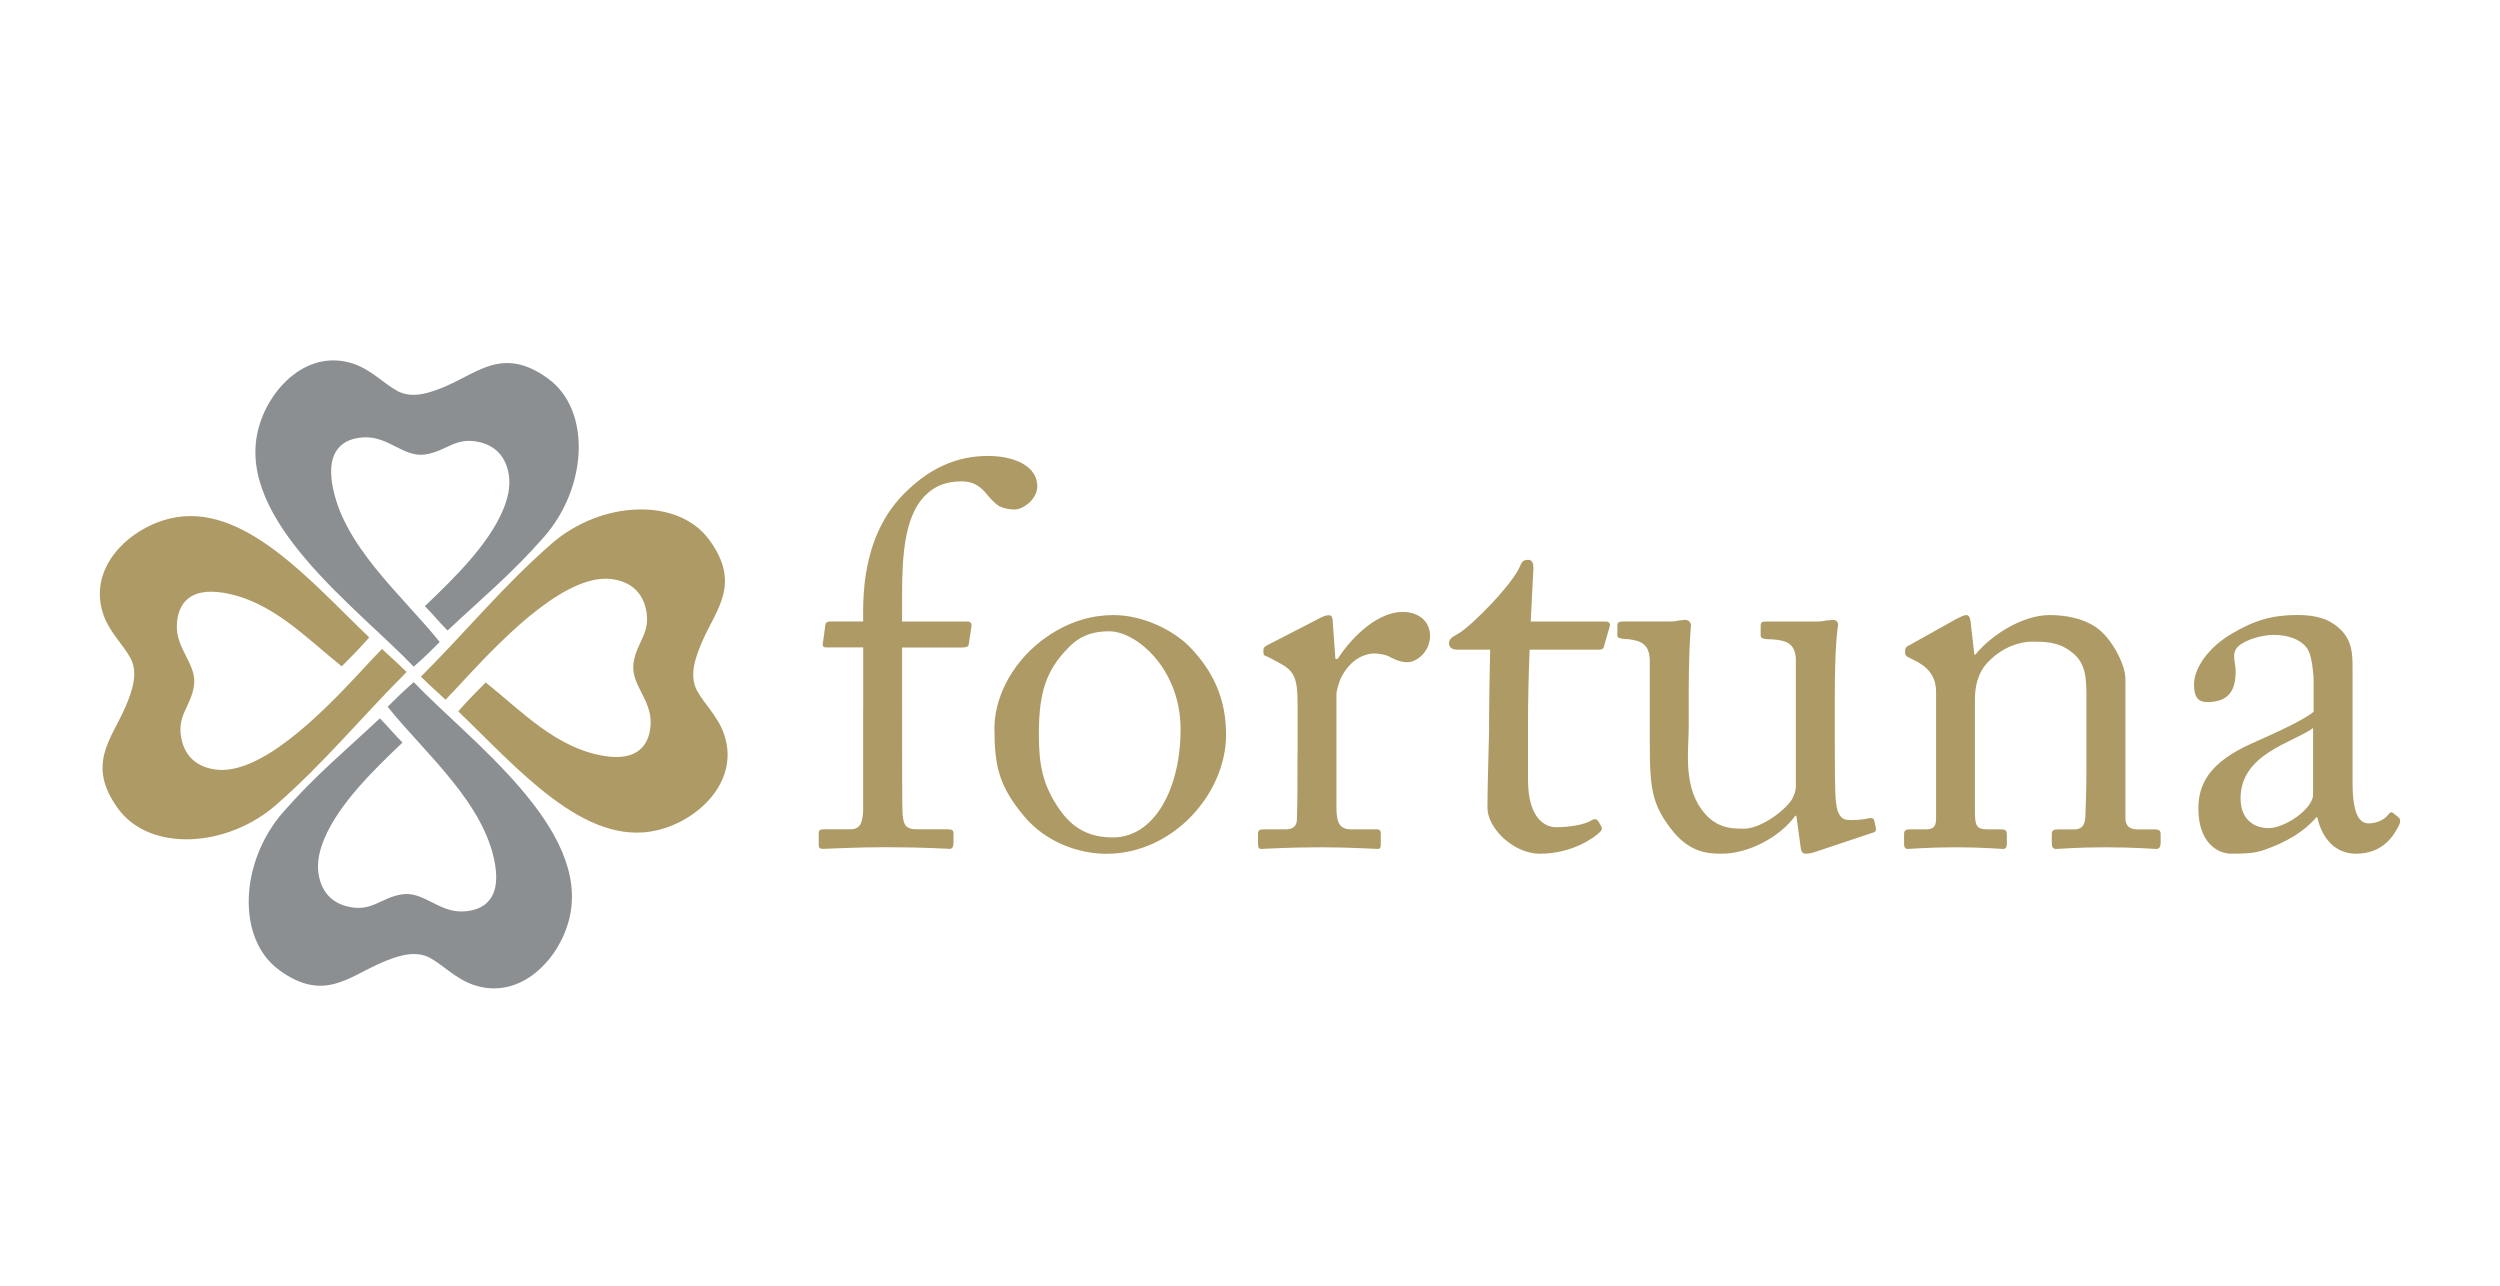
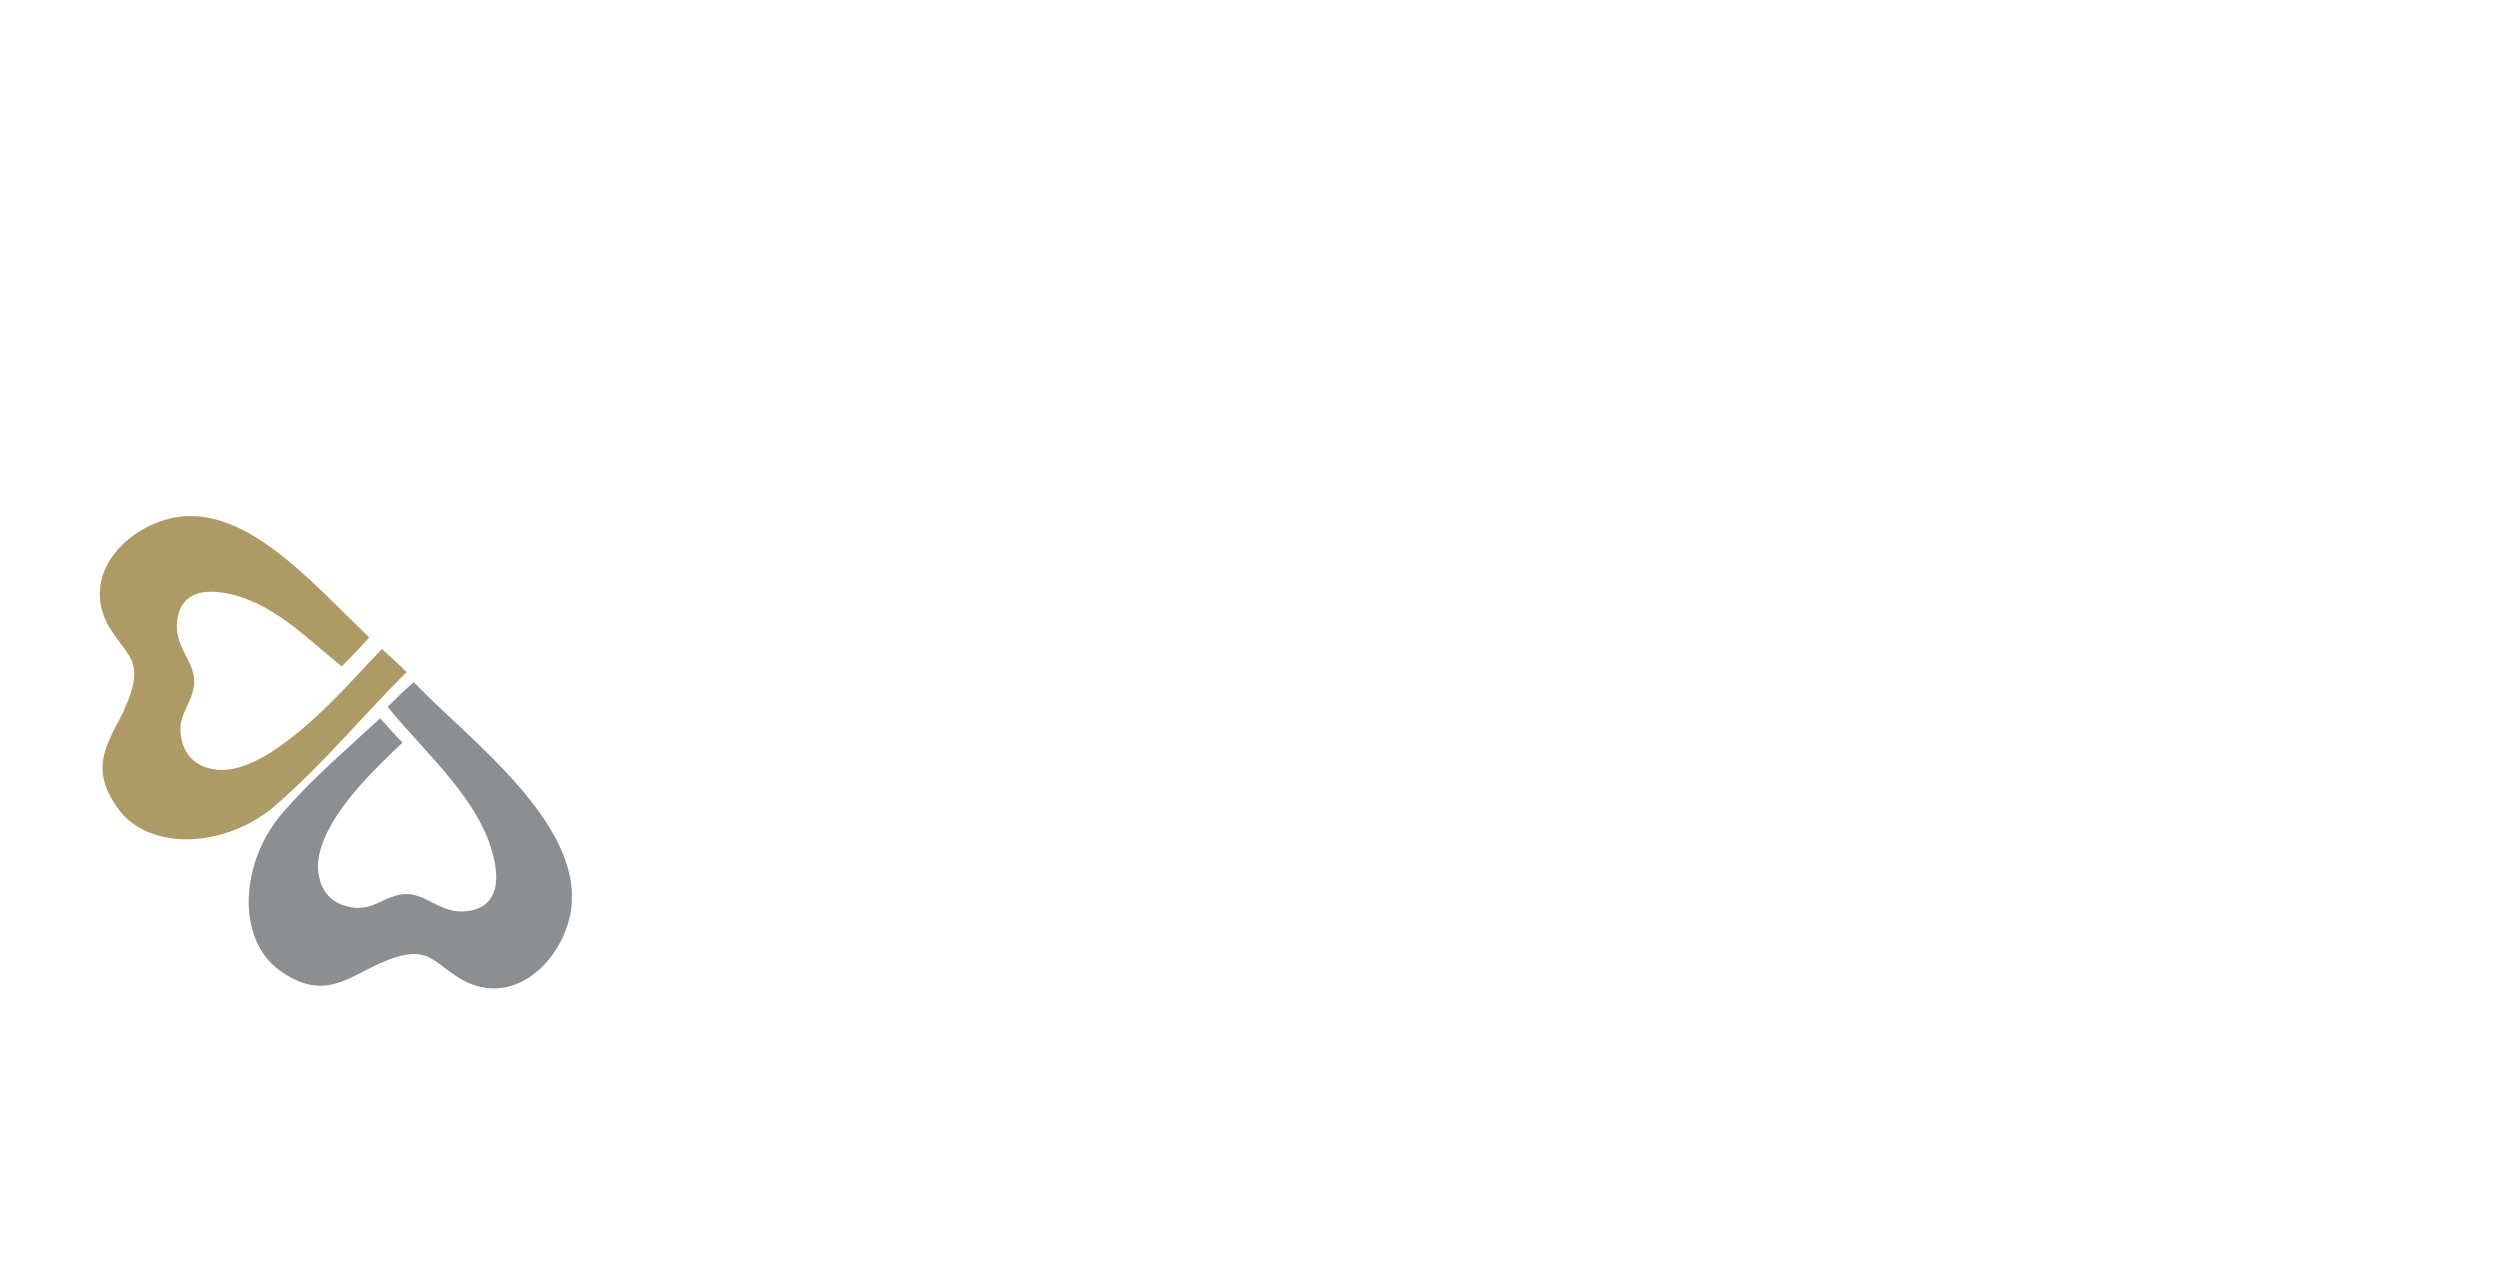
<svg xmlns="http://www.w3.org/2000/svg" id="Capa_1" viewBox="0 0 350 180">
  <defs>
    <style>.cls-1,.cls-2{fill-rule:evenodd;}.cls-1,.cls-3{fill:#ae9a64;}.cls-2{fill:#8b8f91;}</style>
  </defs>
-   <path class="cls-1" d="M58.93,94.73c6.58-6.58,11.38-12.56,18.24-18.57,6.95-6.09,17.73-6.61,22.14-.56,4.52,6.2,.93,9.7-1.04,14.3-.89,2.08-1.83,4.65-.69,6.78,.99,1.85,2.92,3.59,3.78,6.08,2.26,6.48-3.45,12.07-9.33,13.47-10.18,2.44-19.66-8.79-27.88-16.64,1.26-1.45,2.6-2.79,3.85-4.05,5.08,4.07,9.91,9.24,16.64,10.3,4.52,.72,6.29-1.41,6.45-4.44,.18-3.49-2.87-5.59-2.39-8.64,.47-3,2.54-4.18,1.69-7.65-.49-2.03-1.91-3.64-4.67-4.03-1.49-.21-3.12,.12-4.79,.82-7.25,3.02-15.47,12.98-18.56,16.06-.66-.66-1.98-1.77-3.44-3.23" />
  <path class="cls-1" d="M56.92,94.09c-6.58,6.58-11.38,12.56-18.24,18.57-6.95,6.09-17.73,6.62-22.14,.56-4.52-6.2-.93-9.7,1.04-14.3,.89-2.08,1.83-4.65,.69-6.78-.99-1.85-2.92-3.59-3.79-6.08-2.26-6.48,3.45-12.07,9.33-13.47,10.19-2.44,19.66,8.79,27.88,16.65-1.26,1.45-2.59,2.79-3.85,4.05-5.08-4.08-9.91-9.24-16.63-10.31-4.53-.72-6.29,1.4-6.45,4.44-.18,3.49,2.87,5.59,2.39,8.63-.47,3-2.54,4.19-1.69,7.65,.5,2.03,1.91,3.64,4.67,4.03,1.49,.21,3.11-.12,4.79-.82,7.25-3.02,15.47-12.98,18.56-16.06,.66,.66,1.97,1.76,3.44,3.23" />
-   <path class="cls-2" d="M62.66,88.27c4.74-4.45,9.02-7.97,13.52-13.12,6.09-6.95,6.62-17.72,.56-22.14-6.2-4.52-9.7-.93-14.3,1.05-2.08,.89-4.65,1.83-6.78,.69-1.85-.99-3.59-2.91-6.08-3.79-6.48-2.26-12.06,3.45-13.47,9.33-3.01,12.57,13.95,24.82,21.81,33.04,1.45-1.26,2.38-2.19,3.64-3.45-5.29-6.59-13.69-13.56-15.06-22.2-.72-4.53,1.4-6.3,4.44-6.45,3.49-.18,5.59,2.87,8.63,2.39,3.01-.47,4.19-2.54,7.65-1.7,2.03,.5,3.64,1.91,4.03,4.67,.21,1.49-.12,3.11-.82,4.79-2.04,4.87-6.85,9.58-10.95,13.48,1.1,1.09,2.06,2.31,3.16,3.39" />
  <path class="cls-2" d="M53.19,100.56c-4.74,4.45-9.02,7.97-13.53,13.12-6.09,6.95-6.61,17.73-.56,22.14,6.2,4.52,9.7,.93,14.3-1.04,2.07-.89,4.65-1.83,6.77-.69,1.85,.99,3.59,2.92,6.08,3.78,6.48,2.26,12.06-3.45,13.47-9.33,3.01-12.57-13.95-24.82-21.8-33.04-1.45,1.26-2.39,2.2-3.65,3.45,5.29,6.59,13.69,13.56,15.06,22.2,.72,4.53-1.4,6.29-4.44,6.45-3.49,.18-5.59-2.87-8.63-2.39-3,.47-4.19,2.54-7.65,1.69-2.02-.5-3.64-1.91-4.03-4.67-.21-1.49,.12-3.12,.82-4.79,2.03-4.87,6.85-9.59,10.95-13.48-1.1-1.08-2.07-2.31-3.17-3.39" />
-   <polygon class="cls-1" points="85.17 120.57 85.46 120.87 85.47 120.87 85.17 120.57" />
-   <path class="cls-3" d="M120.84,99.21v14.24c-.08,1.74-.38,2.65-1.82,2.65h-3.64c-.61,0-.76,.15-.76,.53v1.67c0,.39,.15,.54,.61,.54,.61,0,4.47-.23,8.64-.23,5.83,0,8.63,.23,9.09,.23,.38,0,.53-.32,.53-.92v-1.21c0-.45-.15-.61-.83-.61h-4.32c-1.59,0-1.82-.68-1.97-1.97-.08-.83-.08-7.8-.08-16.74v-6.74h8.33c.61,0,.91-.08,.99-.38l.38-2.5c.08-.3,0-.76-.53-.76h-9.17v-1.52c0-5.3-.15-11.89,2.65-15.45,1.67-2.12,3.71-2.65,5.68-2.65,1.44,0,2.5,.53,3.48,1.74,.3,.38,1.14,1.36,1.82,1.74,.61,.3,1.36,.46,2.12,.46,1.21,0,3.18-1.44,3.18-3.26,0-2.88-3.33-4.24-6.89-4.24-4.24,0-8.41,1.59-12.42,5.98-2.95,3.33-5.07,8.26-5.07,15.75v1.44h-4.39c-.61,0-.83,.08-.91,.53l-.3,2.27c-.15,.68,0,.83,.38,.83h5.23v8.58Zm34.07,20.32c9.32,0,16.74-8.42,16.74-16.68,0-4.92-1.74-8.86-5.15-12.35-2.27-2.27-6.44-4.39-10.61-4.39-2.5,0-6.21,.6-10.15,3.64-4.47,3.48-6.52,8.33-6.52,12.19,0,5.38,.68,8.18,4.17,12.35,3.18,3.79,7.88,5.24,11.51,5.24m.92-2.29c-3.56,0-5.76-1.44-7.5-3.94-2.42-3.49-2.88-6.36-2.88-10.6,0-5.76,1.06-8.86,4.01-11.89,1.82-1.97,3.79-2.43,5.83-2.43,3.86,0,10,5.3,10,13.71s-3.71,15.15-9.47,15.15m25.84-11.66c0,3.94,0,6.59-.08,9.09,0,.99-.53,1.44-1.67,1.44h-2.95c-.68,0-.83,.15-.83,.68v1.29c0,.62,.15,.77,.45,.77,.45,0,3.64-.23,8.33-.23,4.09,0,7.57,.23,8.03,.23,.3,0,.38-.24,.38-.69v-1.37c0-.45-.08-.68-.53-.68h-3.56c-1.59,0-2.12-.76-2.12-3.11v-15.91c0-.23,.3-1.59,.76-2.42,1.29-2.43,3.26-3.18,4.47-3.18,.98,0,1.89,.23,2.5,.61,.61,.3,1.36,.61,2.2,.61,1.36,0,3.18-1.52,3.18-3.71,0-1.74-1.29-3.33-3.86-3.33-3.26,0-6.82,3.1-9.09,6.59h-.3l-.38-5.22c0-.46-.08-.91-.53-.91-.3,0-.61,.08-1.06,.3l-7.5,3.86c-.45,.23-.61,.38-.61,.68v.45c0,.3,.15,.38,.61,.53l1.44,.76c2.12,1.14,2.73,1.89,2.73,5.75v7.12h0Zm32.27-4.02c0-3.49,.08-7.12,.23-10.61h9.77c.46,0,.61-.23,.68-.61l.76-2.65c.15-.3-.08-.68-.53-.68h-10.53l.38-7.5c0-.61-.15-1.14-.76-1.14-.45,0-.83,.15-1.06,.76-.99,2.58-6.82,8.48-8.64,9.54-.91,.53-1.36,.76-1.36,1.37s.46,.91,1.14,.91h4.62c-.08,3.18-.15,8.26-.15,9.62v1.67c0,1.06-.23,7.72-.23,10.83,0,2.88,3.64,6.45,7.35,6.45,4.54,0,7.65-2.28,8.41-3.04,.23-.23,.38-.53,.15-.83l-.38-.68c-.23-.3-.53-.38-.91-.15-1.06,.68-3.26,.99-5,.99-1.36,0-3.94-.99-3.94-6.67v-7.58h0Zm42.95-3.94c0-7.42,.38-9.39,.45-10.08,.08-.38-.23-.76-.68-.76-.23,0-.53,.08-.91,.08-.38,.08-.76,.15-1.29,.15h-7.04c-.76,0-.91,.08-.91,.68v1.29c0,.38,.38,.53,1.67,.53,1.89,.15,3.1,.53,3.26,2.65v18.03c0,.68-.46,1.67-.76,2.04-1.44,1.82-4.47,3.79-6.51,3.79s-4.17-.15-6.06-2.88c-2.43-3.49-1.67-8.33-1.67-11.36v-5.38c0-4.47,.23-8.03,.3-8.71,.08-.53-.3-.91-.83-.91-.23,0-.53,.08-.83,.08-.3,.08-.6,.15-1.06,.15h-6.74c-.68,0-.83,.15-.83,.6v1.36c0,.38,.38,.45,1.66,.53,1.74,.23,2.8,.76,2.88,2.88v8.79c0,8.33-.15,10.83,2.95,14.85,2.5,3.27,5,3.5,7.12,3.5,3.79,0,8.18-2.36,10.3-5.31h.15l.6,4.39c.08,.77,.38,.92,.68,.92,.61,0,1.06-.15,1.52-.3l7.95-2.66c.3-.08,.45-.23,.38-.68l-.22-.99c-.08-.3-.3-.45-.91-.3-.91,.22-2.05,.22-2.5,.22-.91,0-1.74-.3-1.97-2.65-.15-1.59-.15-5.3-.15-8.94v-5.6h0Zm40.68-2.65c0-1.89-1.89-5.68-4.17-7.2-1.82-1.21-4.16-1.66-6.44-1.66-3.79,0-8.18,2.8-10.38,5.53h-.15l-.53-4.62c-.08-.61-.23-.91-.61-.91-.3,0-.76,.23-1.36,.53l-6.51,3.64c-.38,.15-.68,.38-.68,.76v.38c0,.23,.08,.46,.61,.68l.61,.3c1.89,.91,3.11,2.2,3.11,4.47v17.73c0,1.29-.53,1.51-1.52,1.51h-2.2c-.61,0-.76,.23-.76,.68v1.37c0,.45,.15,.69,.53,.69,.45,0,2.88-.23,6.74-.23s6.06,.23,6.59,.23c.38,0,.53-.24,.53-.69v-1.29c0-.53-.15-.76-.76-.76h-1.89c-1.59,0-1.82-.46-1.82-2.5v-15.68c0-1.44,.23-3.49,1.74-5.15,2.27-2.42,4.92-2.95,6.14-2.95,1.89,0,3.71,0,5.53,1.36,2.2,1.59,2.2,3.79,2.2,6.82v10c0,1.97-.08,4.4-.15,6.36-.08,1.36-.68,1.74-1.51,1.74h-2.2c-.76,0-.99,.15-.99,.68v1.21c0,.6,.15,.85,.61,.85,.53,0,2.95-.23,6.82-.23,4.32,0,6.67,.23,7.2,.23,.45,0,.61-.32,.61-.85v-1.21c0-.45-.15-.68-.83-.68h-2.43c-.98,0-1.67-.38-1.67-1.59v-19.54h0Zm31.81,10.14v-11.59c0-2.04-.08-3.78-1.67-5.38-1.06-.98-2.5-2.04-6.06-2.04s-6.06,.76-9.24,2.65c-3.1,1.82-5.23,4.69-5.23,7.12,0,1.74,.61,2.42,1.82,2.42,3.1,0,4.01-1.67,4.01-4.32,0-1.36-.68-2.5,.38-3.49,1.06-.98,3.41-1.59,4.92-1.59,2.2,0,3.71,.68,4.55,1.67,.83,.99,.91,2.95,1.06,4.24v4.85c-1.21,1.06-5.15,2.88-8.56,4.39-5.98,2.65-7.57,5.68-7.57,9.17,0,4.77,2.73,6.3,4.54,6.3,1.67,0,3.03,0,4.47-.45,3.41-1.15,5.91-2.74,7.5-4.63h.15c.68,3.11,2.65,5.09,5.38,5.09,3.86,0,5.3-2.59,5.91-3.72,.46-.76,.31-1.14,.08-1.37l-.76-.6c-.3-.23-.46-.08-.76,.3-.38,.53-1.44,1.14-2.65,1.14-1.36,0-2.27-1.36-2.27-5.68v-4.47h0Zm-5.53,6.13c0,2.04-4.01,4.7-6.21,4.7s-3.94-1.36-3.94-4.17c0-6.29,7.42-7.8,10.15-9.85v9.32h0Z" />
</svg>